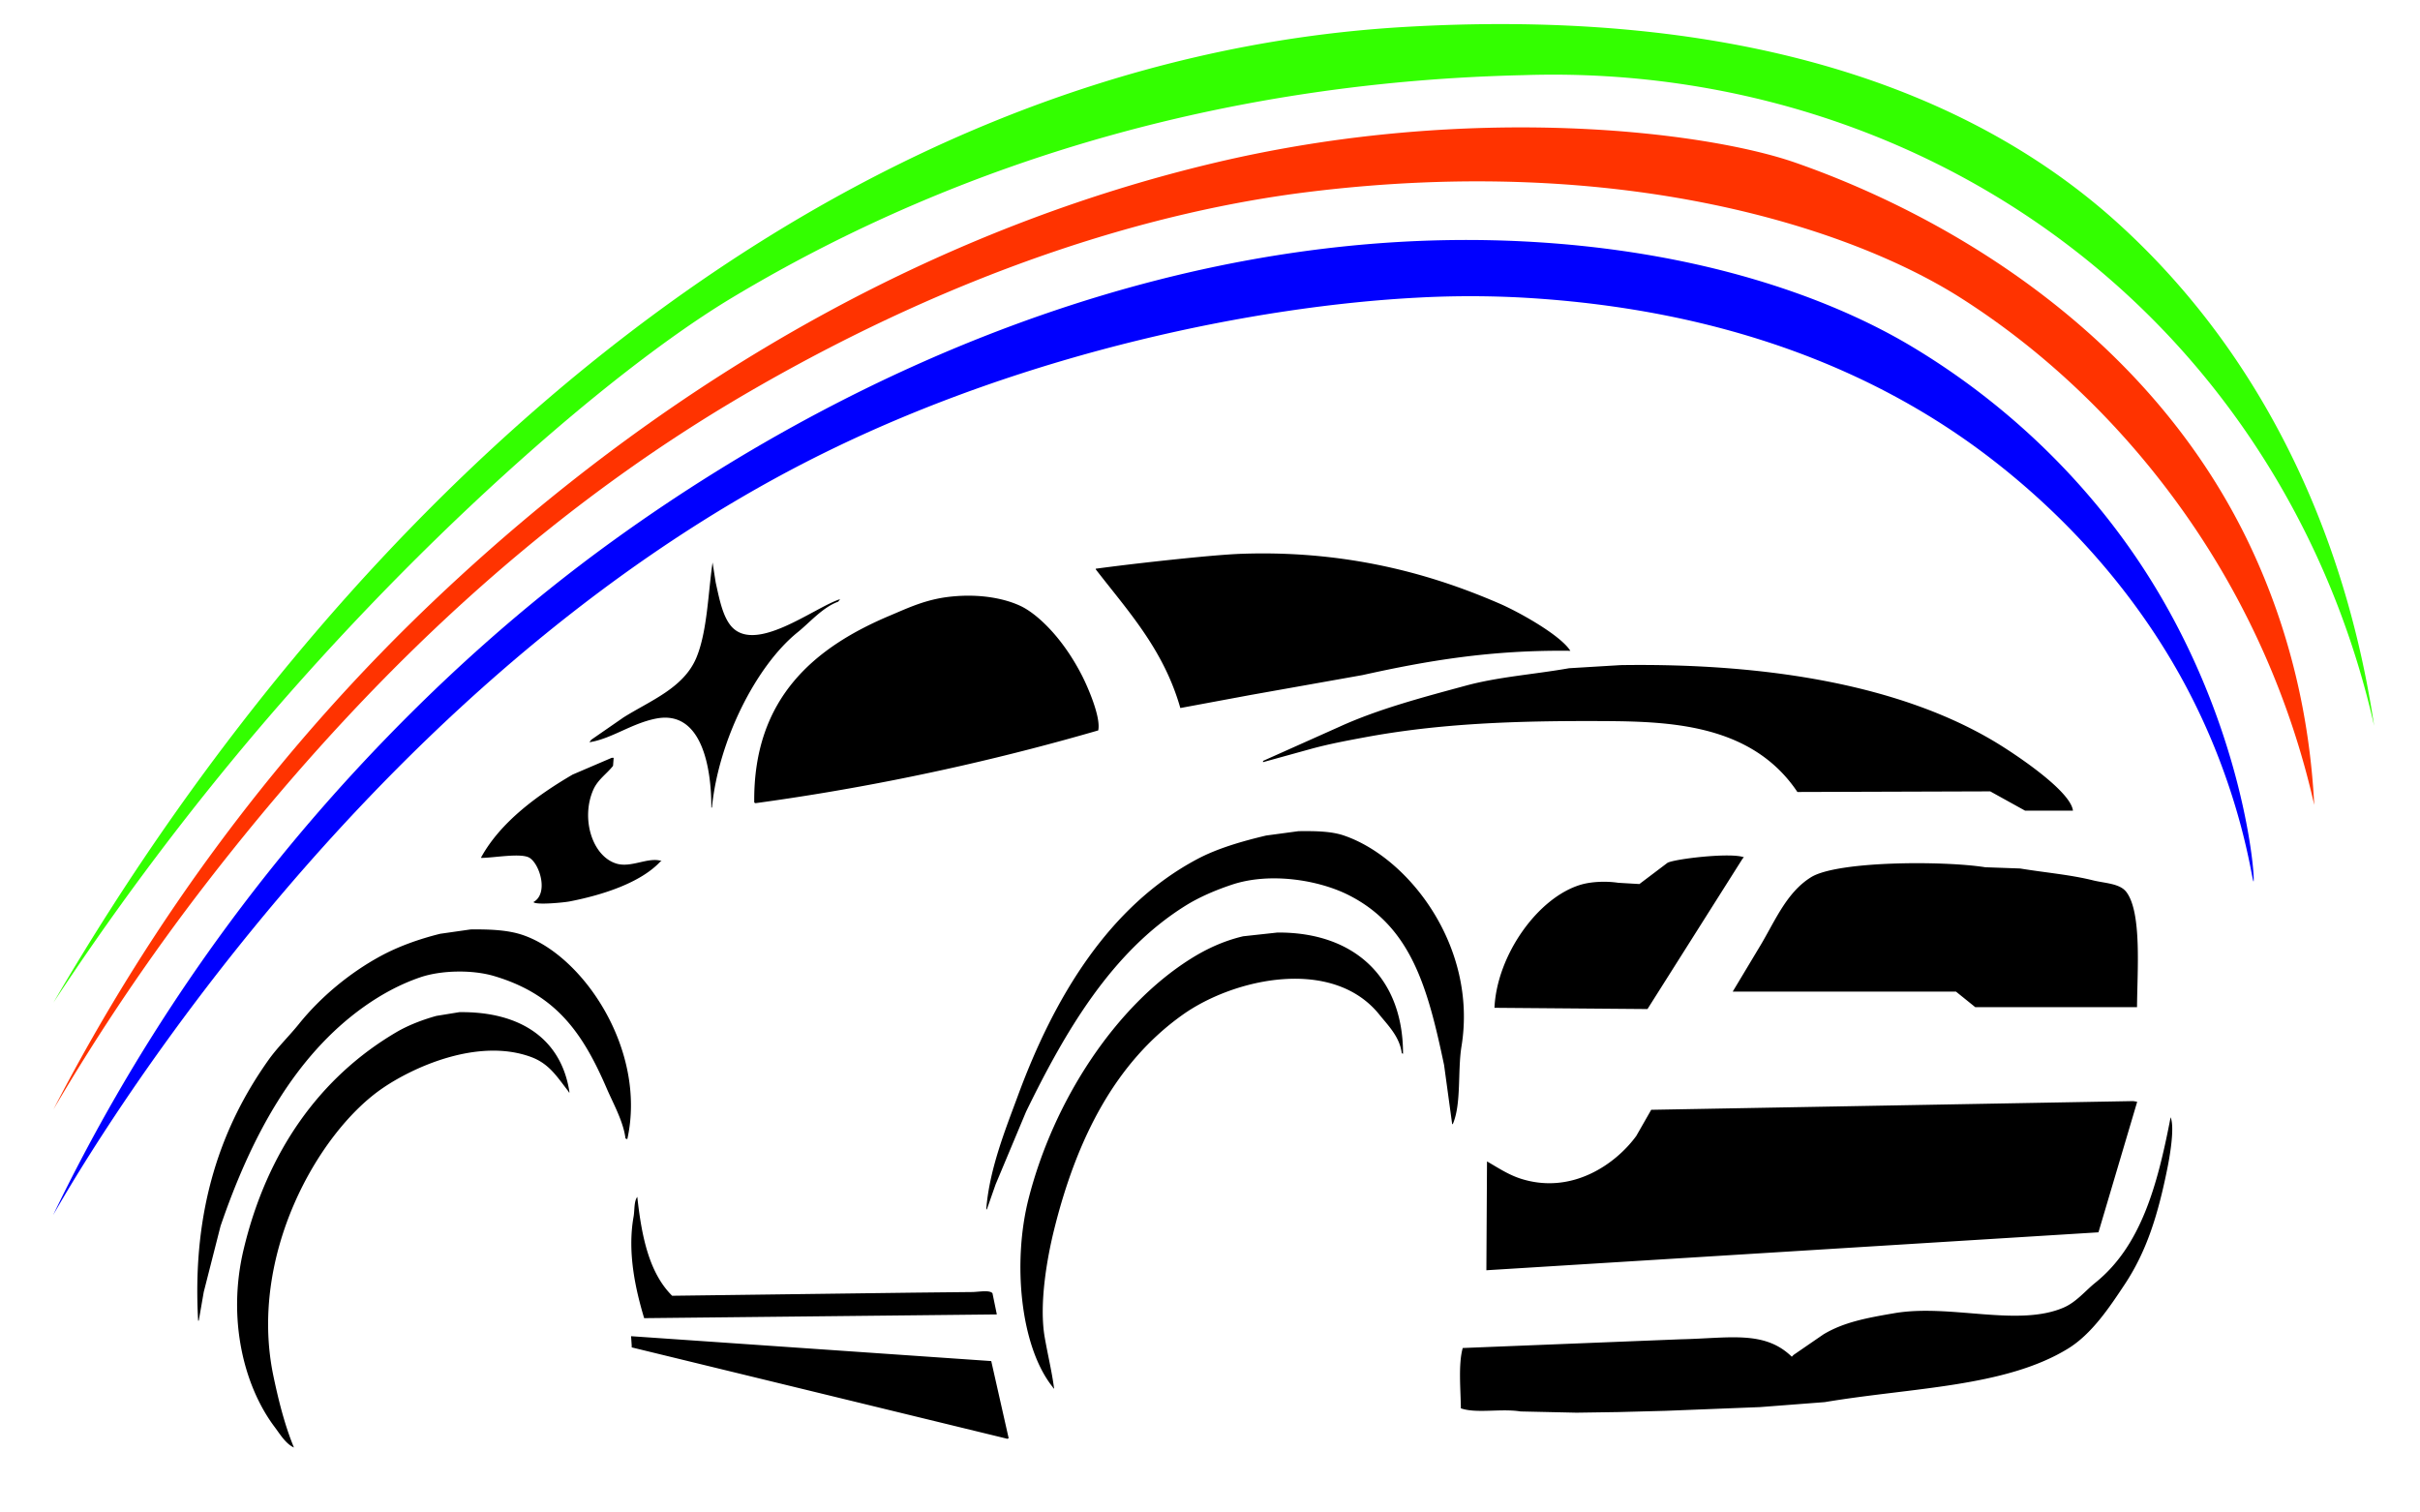
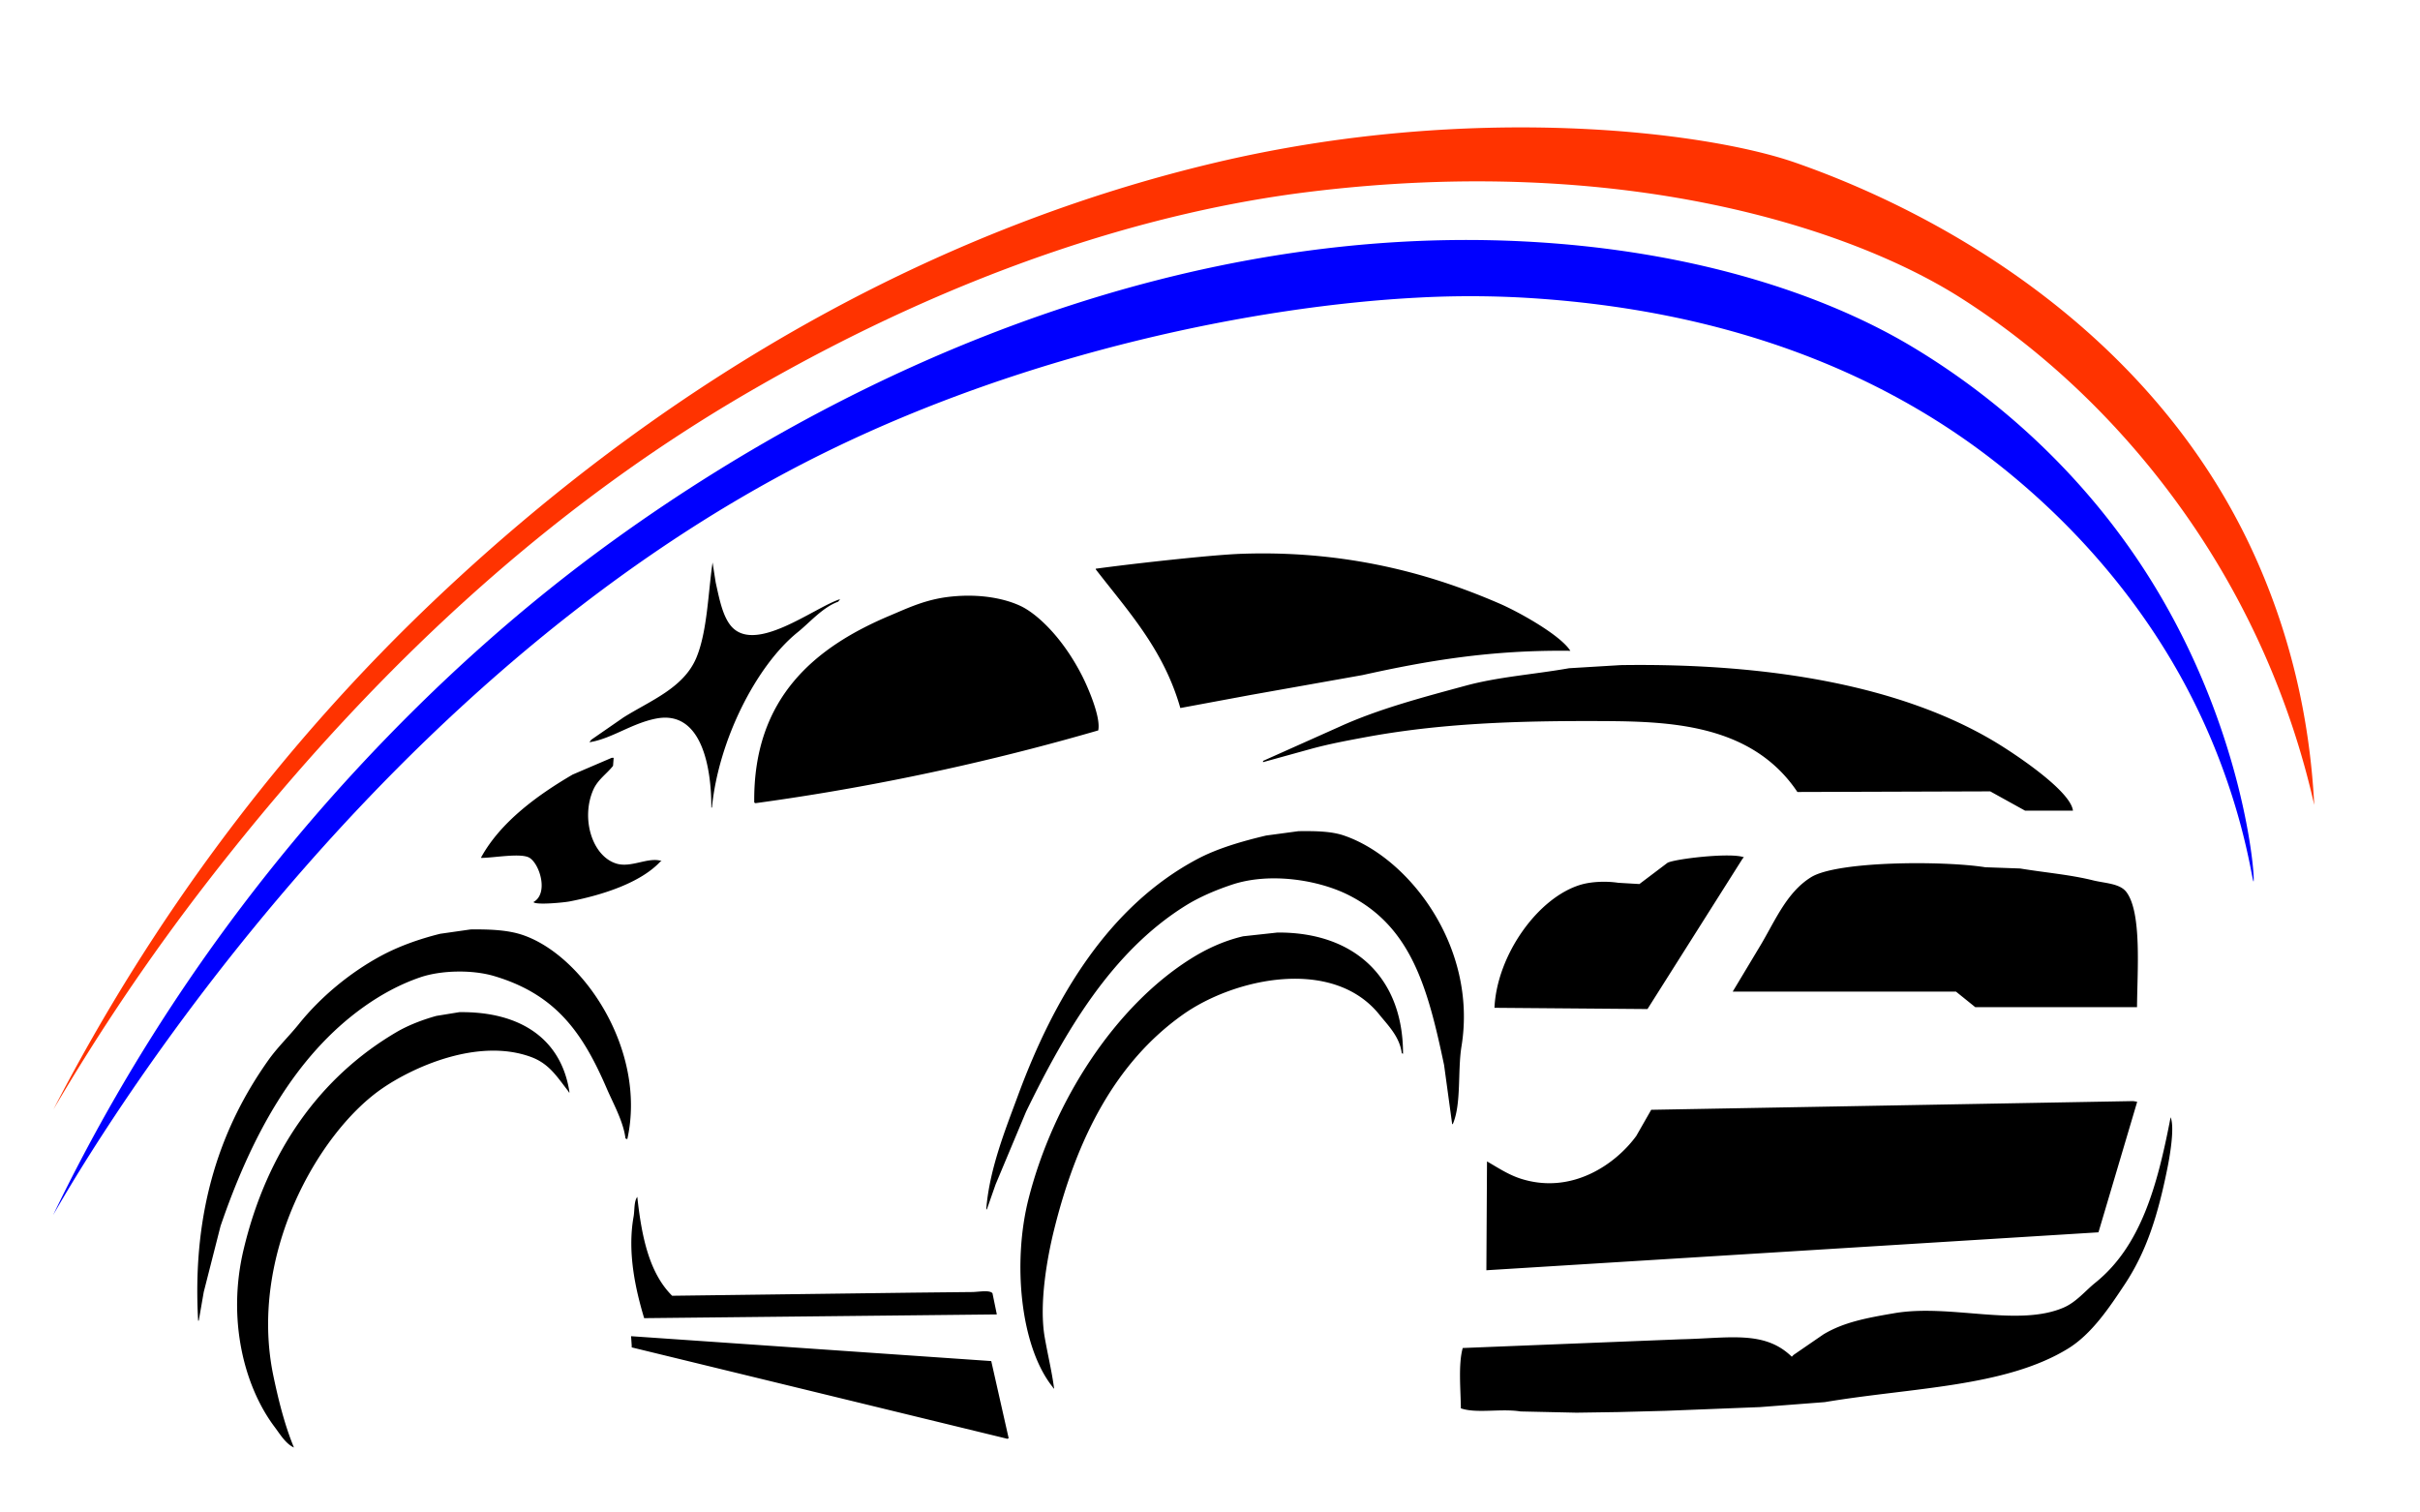
<svg xmlns="http://www.w3.org/2000/svg" width="599.886" height="374.849" viewBox="0 0 3780 2362">
  <defs>
    <style> .cls-1, .cls-2, .cls-3, .cls-4 { fill-rule: evenodd; } .cls-1 { fill: url(#linear-gradient); } .cls-2 { fill: blue; } .cls-3 { fill: #f30; } .cls-4 { fill: #3f0; } </style>
    <linearGradient id="linear-gradient" x1="3393.03" y1="1923.234" x2="308.156" y2="1923.234" gradientUnits="userSpaceOnUse">
      <stop offset="0" />
      <stop offset="1" />
    </linearGradient>
  </defs>
  <path id="Garagem_de_ouro" data-name="Garagem de ouro" class="cls-1" d="M1177.18,2961.14c18.31,13.6,47.16,20.88,74.29,20.88,29.4,0,60.3-7.59,82.6-32.05M1939.85,865.01c181.65-6.244,316.84,40.8,402.25,77.719,30.34,13.115,95.21,49.241,110.76,73.831-123.82-1.54-223.37,15.44-324.51,37.89q-87.45,15.54-174.89,31.09l-109.8,20.4c-26.05-91.39-81.39-151-132.13-216.643v-0.971c24.66-3.292,49.04-6.3,73.98-9.136C1839.42,873.061,1905.87,866.179,1939.85,865.01Zm-826.84,13.6q2.43,15.543,4.86,31.087c5.18,23.042,10.02,49.664,22.35,66.061,36.72,48.841,131.47-27.069,171.97-39.831l-2.91,3.886c-24.49,8.93-44.09,32.262-63.15,47.6-64.61,51.993-123.75,168.523-134.09,273.953h-0.97c0.26-59.39-13.75-153.2-86.47-138.92-38.241,7.51-69.683,31.69-103.963,36.92,0.971-1.3,1.943-2.59,2.914-3.89q25.26-17.475,50.524-34.97c41.515-26.07,93.955-45.78,113.675-93.26C1104.8,986.2,1106.05,926.13,1113.01,878.611ZM1595,946.972c24.14,11.674,63.8,47.161,95.15,108.448,7.99,15.62,29.8,64.41,25.26,85.49a3743.107,3743.107,0,0,1-426.53,97.15c-36.47,6.08-72.19,11.51-108.82,16.51-0.65-.32-1.3-0.64-1.95-0.97-1.84-165.55,97.31-243.89,212.78-292.413,27.15-11.406,54.87-24.953,93.28-29.145C1534.42,926.56,1573.06,936.363,1595,946.972Zm936.56,91.938c233.41-3.43,438.7,32.66,583.94,119.49,29.28,17.5,118.73,76.36,122.42,107.83h-74.81q-27.21-15.06-54.41-30.11-150.585.48-301.2,0.97a216.854,216.854,0,0,0-21.38-27.2c-72.8-78.81-184.78-83.06-280.79-83.55-139.6-.72-257.11,3.75-373.1,25.26-29.24,5.42-57.6,10.75-85.5,18.45q-36.915,10.2-73.84,20.41v-1.95q59.745-26.715,119.51-53.43c60.74-27.65,129.08-45.65,197.23-64.12,50.98-13.81,105.65-17.42,161.29-27.2Q2491.24,1041.33,2531.56,1038.91ZM918.693,1159.37h0Zm36.921,24.29h2.915c-0.324,4.2-.648,8.42-0.971,12.62-10.246,12.96-23.943,21.36-31.092,37.89-19.178,44.36-1.676,102.8,35.95,114.64,23.528,7.4,50.244-10.81,70.924-3.89-0.64.32-1.29,0.65-1.94,0.97-30.76,32.85-89.562,52.03-141.855,62.18-8.877,1.72-52.833,5.98-56.353.97,23.844-13.11,10.2-58.67-5.83-68.98-12.856-8.26-55.548-.08-75.785,0v-0.97c30.485-55.4,88.378-97.35,142.826-129.2Q925.006,1196.765,955.614,1183.66ZM1969,1190.46h0Zm59.27,107.83c26.41-.33,51.2.06,70.93,6.8,101.87,34.8,208.93,174,183.63,329.33-6.27,38.52.12,89.67-13.6,121.44h-0.97q-6.315-46.14-12.63-92.29c-25.59-121.69-51.74-215.98-148.66-265.22-46.74-23.74-123.01-36.4-182.66-16.51-25.86,8.62-51.27,19.52-72.87,33.03-115.09,71.94-187.45,195.81-248.73,321.56q-23.805,56.82-47.61,113.66-6.81,19.425-13.61,38.86h-0.97c4.78-62.84,30.26-125.48,49.55-177.78,56.88-154.19,142.14-295.81,279.83-369.16,31.41-16.74,69.48-27.81,107.85-36.92Q2003,1301.685,2028.27,1298.29Zm306.06,275.9c3.75-81.98,67.63-172.48,135.05-192.35,15.51-4.58,38.39-5.92,58.3-2.92l33.03,1.95q21.855-16.515,43.72-33.03c9.97-6.09,99.26-16.68,119.51-8.75-0.65.65-1.29,1.3-1.94,1.94q-74.325,117.54-148.66,235.1Q2453.85,1575.17,2334.33,1574.19Zm1003.67-.97H3085.38q-15.06-12.15-30.12-24.29H2706.45q20.4-33.99,40.81-68c24.23-39.51,42.17-86.36,81.61-110.75,41.38-25.58,207.51-25.79,272.05-15.54q27.21,0.96,54.41,1.94c38.69,6.37,78.57,9.72,113.68,18.46,19.25,4.78,42.2,4.76,52.47,18.45C3345.72,1425.82,3338.35,1516.68,3338,1573.22ZM735.06,1451.78c30.767-.34,58.509.86,81.615,8.75,95.114,32.45,193.745,180.2,163.23,318.64h-0.972c-0.647-.32-1.3-0.65-1.943-0.97-3.243-26.44-19.383-55.03-29.148-77.72-37.581-87.3-79.379-147.09-175.862-175.84-34.087-10.15-82.744-9.28-115.621,1.95-32.262,11.01-61.79,27.47-87.445,45.66-109.194,77.42-176.9,203.86-224.441,342.93q-13.116,51.48-26.234,102.98-3.885,22.335-7.773,44.68H309.5c-10.054-177.45,37.906-305.78,109.792-407.05,14.257-20.08,32.384-37.41,47.608-56.34,33.564-41.73,78.744-79.51,127.281-105.89,27.729-15.07,59.417-26.52,93.275-34.98Q711.253,1455.19,735.06,1451.78Zm1260.17,4.86c120.53-.91,196.52,70.64,196.27,189.44-0.65-.32-1.3-0.65-1.94-0.97-3.24-25.74-21.78-43.81-34.98-60.23-72.57-90.29-225.95-57.47-307.03,0-104.66,74.18-165.54,192.44-201.12,336.13-10.33,41.69-23.88,114.78-14.58,168.06,4.78,27.33,11.48,54.87,14.58,79.66h-0.97c-0.33-.64-0.65-1.29-0.98-1.94-51.27-63.68-62.97-195.98-37.89-294.36,39.05-153.15,135.55-300.95,253.59-374.99,23.75-14.89,50.69-27.71,81.62-34.97Q1968.515,1459.56,1995.23,1456.64ZM717.57,1580.99c96.257-1.22,159.616,42.62,171.975,125.32h-0.971c-0.324-.65-0.648-1.29-0.972-1.94-17.25-21.94-29.542-42.91-58.3-53.43-83.239-30.46-185.668,16.5-234.158,50.51-98.859,69.35-207.443,260.01-168.088,447.86,8.406,40.12,18.013,77.63,32.063,111.72-12.931-5.82-21.926-21.18-30.12-32.06-48.127-63.93-74.289-168.59-48.581-276.87,36.415-153.39,119.4-269.84,239.016-340.02,18.08-10.61,40.558-19.27,62.183-25.26Q699.594,1583.91,717.57,1580.99Zm2614.6,138.92q2.91,0.495,5.83.97v0.97q-30.12,101.52-60.24,203.04-477.99,29.64-956.07,59.26,0.495-84.99.98-170.01c16.77,9.53,33.13,20.82,53.44,27.21,79.88,25.11,148.17-23.62,179.74-67.04q11.655-20.385,23.32-40.8Q2955.64,1726.715,3332.17,1719.91Zm58.29,25.26c6.84,16.48-1.92,64.08-4.85,78.69-14.86,73.92-32.49,130.57-67.04,182.64-23.94,36.07-51.39,77.34-88.42,100.06-98.25,60.29-243.9,60.71-379.9,83.55l-101.05,7.77q-73.83,2.91-147.68,5.83-36.915.975-73.84,1.94-32.55.495-65.1,0.97-43.725-.96-87.45-1.94c-30.67-4.91-68.89,3.61-93.27-4.86-0.25-28.38-4.27-68.76,2.91-94.23q170.025-6.8,340.07-13.6c76.38-1.63,131.05-14.46,173.91,27.2,0.98-.97,1.95-1.94,2.92-2.91q23.31-16.035,46.64-32.06c31.47-18.81,66.46-25.48,110.76-33.03,87.34-14.89,192.75,22.1,264.28-8.75,19.96-8.61,33.68-26.08,49.55-38.86C3343.7,1946.58,3369.7,1853.23,3390.46,1745.17ZM1557.04,2053.13q-275.43,2.91-550.9,5.83c-12.774-42.75-26.669-101.42-16.519-158.35,1.888-10.59.417-23.9,5.829-31.09,6.93,64.01,19.07,119.19,54.41,154.46q188-2.415,376.01-4.85,46.155-.5,92.31-0.97c9.91-.01,27.55-3.7,32.06,1.94Q1553.645,2036.615,1557.04,2053.13Zm-571.3,34q281.258,19.425,562.565,38.86,13.59,60.225,27.2,120.46c-0.65.33-1.29,0.65-1.94,0.97q-293.4-71.385-586.854-142.8v-2.92Q986.22,2094.425,985.735,2087.13Z" />
  <path id="Forma_3_copiar_4" data-name="Forma 3 copiar 4" class="cls-2" d="M2985.9,541.1c145.69,87.148,272.82,208.091,365.15,351.472,155.97,242.226,172.14,483.536,168.9,484.246-2.51.55-18.41-146.85-112.28-317.3-71.42-129.679-173.93-248.128-299.73-344.635-170.18-130.56-406.95-231.543-728.32-249.936a1508.307,1508.307,0,0,0-165.98,0c-249.52,13.13-603.87,84.1-923.59,241.149C522.286,1083.24,73.621,1917.3,83.331,1897.2a2840.879,2840.879,0,0,1,472.534-694.16c128.781-139.32,263.528-258.877,404.193-360.258C1357.69,556.2,1863.1,350.948,2379.62,377.081,2653.74,390.95,2857.91,464.538,2985.9,541.1Z" />
  <path id="Forma_3_copiar_2" data-name="Forma 3 copiar 2" class="cls-3" d="M3614.79,1257.27a1279.551,1279.551,0,0,0-200.28-452.564c-95.27-135.947-215.92-253.076-352.45-339.757-170.8-108.432-527.91-225.85-1019.27-165C1807.44,329.1,1507.46,416.8,1172.89,610.42c-270.179,156.356-557.476,390.94-848.411,766.4A3350.091,3350.091,0,0,0,83.331,1733.18c156.041-301.8,357.552-570.89,599.455-799.6C1063.35,573.763,1482.42,352.47,1898.29,254.066c400.16-94.685,766.62-48.624,906.02,0,235.95,82.3,554.96,266.647,711.94,602.007C3575.62,982.9,3607.76,1118.41,3614.79,1257.27Z" />
-   <path id="Forma_3_copiar_3" data-name="Forma 3 copiar 3" class="cls-4" d="M83.331,1566.23a4383.517,4383.517,0,0,1,281.177-380.76c273.99-331.784,588.164-605.928,779.1-720.521,370.86-222.583,793.42-337.535,1236.01-347.567,349.29-11.623,691.34,108.417,947.99,347.567,191.87,178.786,322.73,411.964,380.77,668.771-46.03-308.336-179.97-586.471-402.24-786.9C3109.77,169.743,2770.37,8.128,2192.16,42.206,1306.02,94.435,555.527,756.848,83.331,1566.23Z" />
</svg>